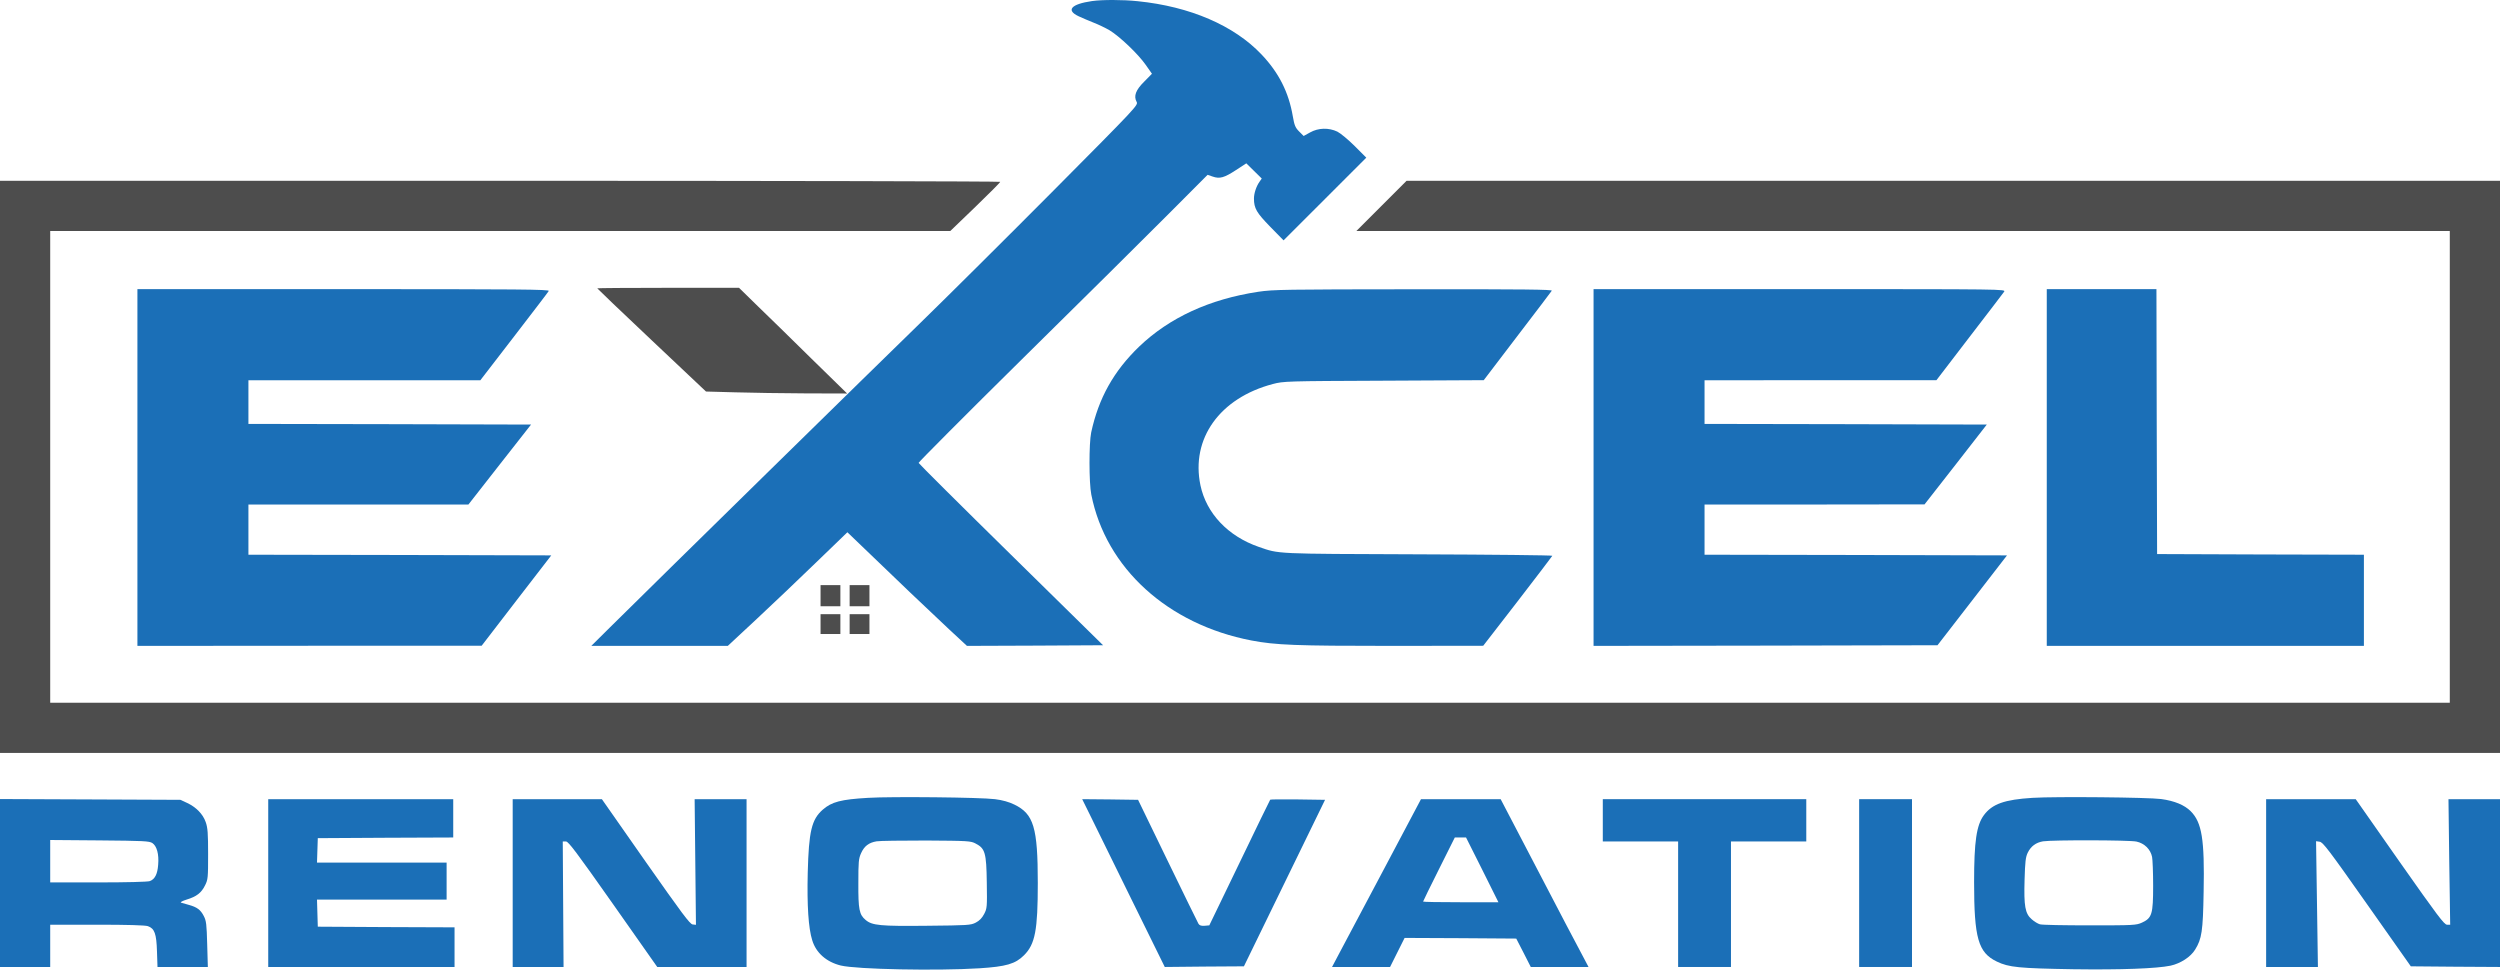
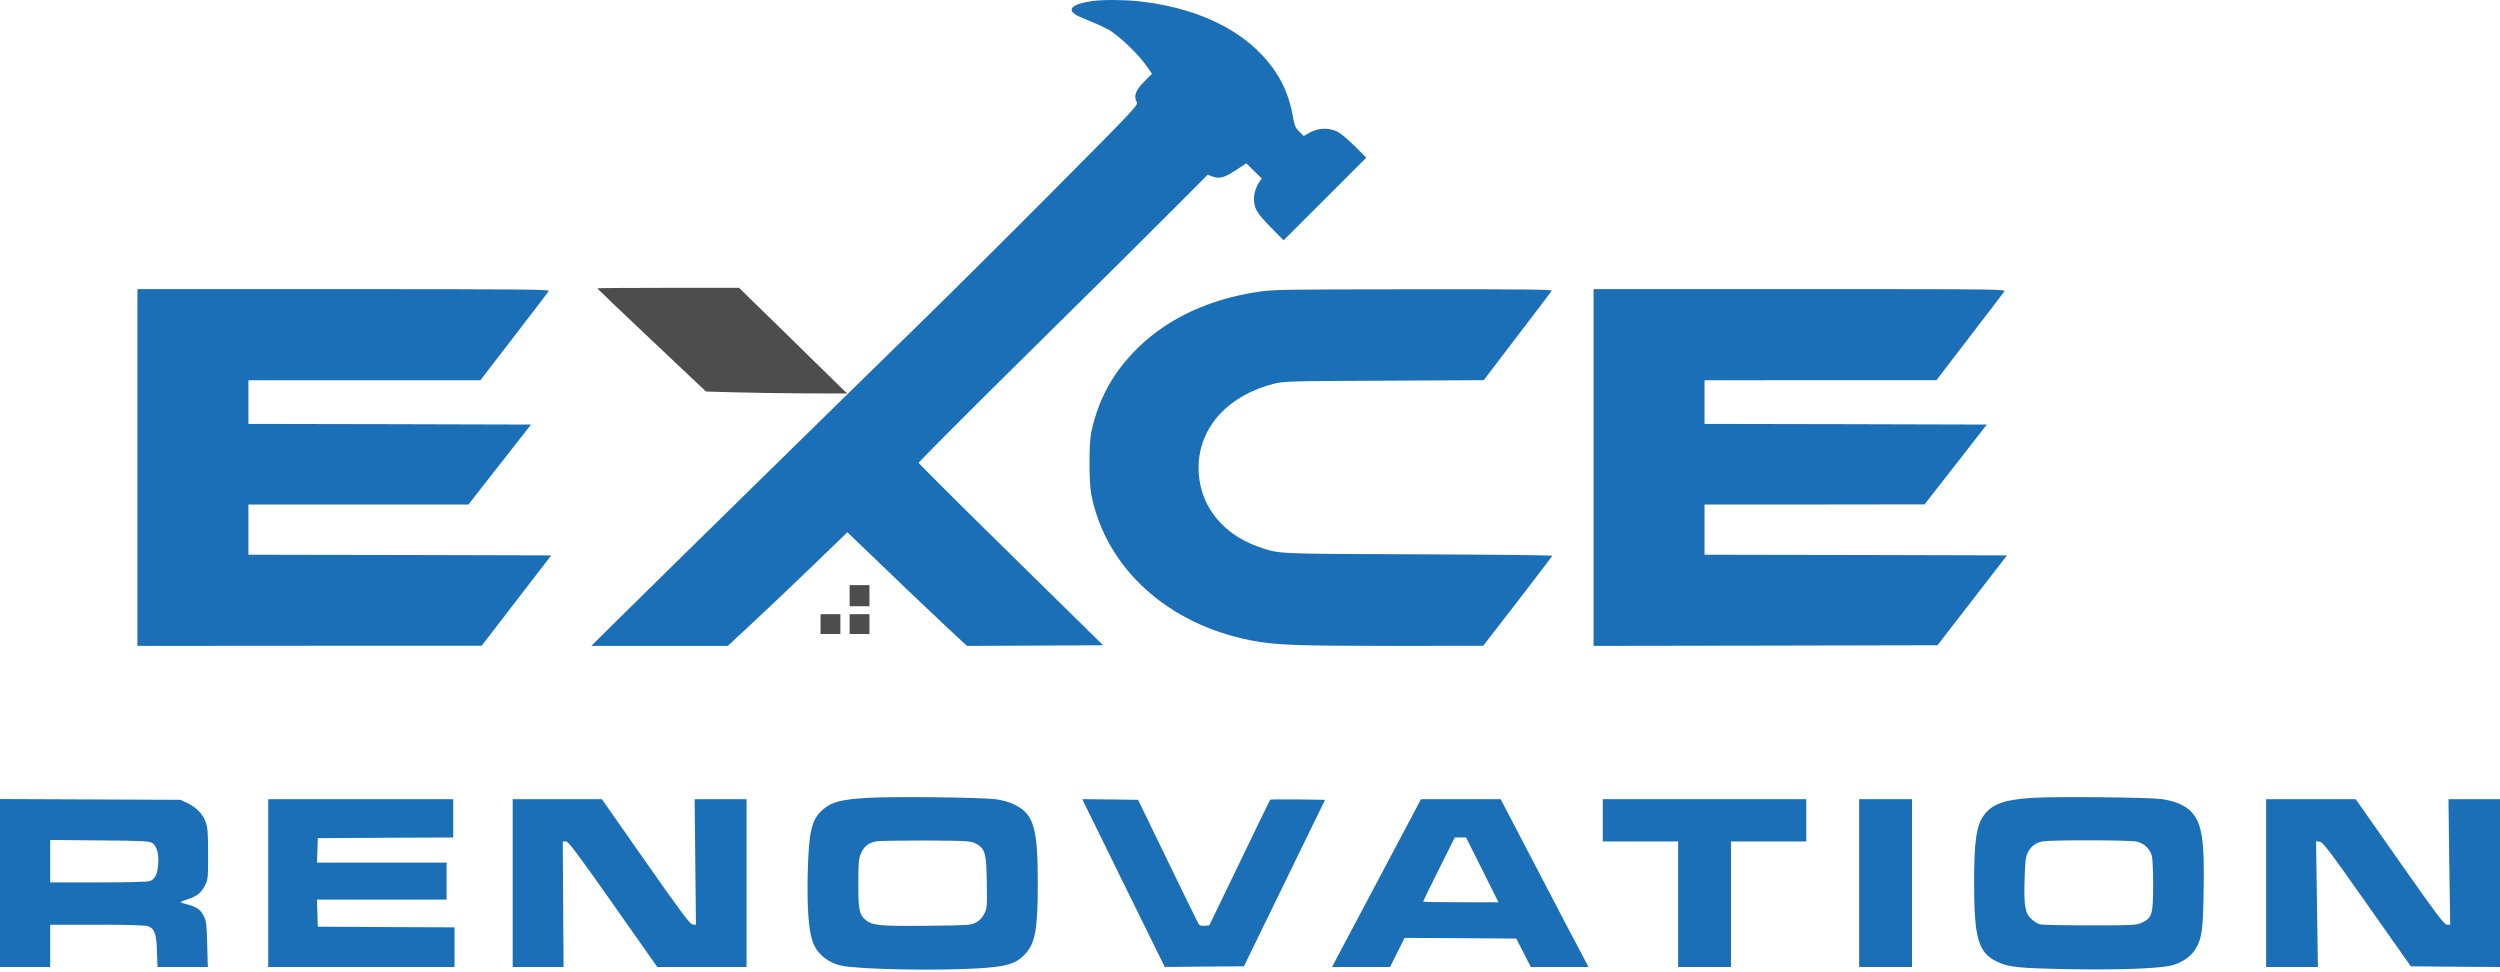
<svg xmlns="http://www.w3.org/2000/svg" width="144" height="56" viewBox="0 0 144 56" fill="none">
  <path d="M62.897 0.062C61.695 0.237 61.383 0.587 62.129 0.937C62.342 1.036 62.737 1.204 63.004 1.31C63.263 1.409 63.674 1.607 63.91 1.744C64.488 2.094 65.554 3.106 65.995 3.738L66.353 4.248L65.911 4.697C65.417 5.184 65.287 5.534 65.47 5.869C65.569 6.052 65.485 6.143 60.66 10.999C57.958 13.716 54.533 17.118 53.049 18.564C50.606 20.939 37.713 33.581 35.125 36.146L34.059 37.203H37.994H41.921L43.588 35.651C44.502 34.798 46.047 33.33 47.028 32.378L48.809 30.658L49.578 31.396C51.397 33.154 53.696 35.346 54.655 36.237L55.697 37.203L59.617 37.188L63.537 37.166L58.232 31.952C55.317 29.09 52.927 26.708 52.912 26.662C52.904 26.624 55.621 23.892 58.962 20.596C62.304 17.301 66.056 13.587 67.296 12.338L69.557 10.07L69.846 10.169C70.257 10.314 70.516 10.238 71.193 9.796L71.787 9.408L72.228 9.842L72.677 10.283L72.54 10.481C72.358 10.74 72.228 11.143 72.228 11.433C72.228 12.004 72.381 12.255 73.165 13.061L73.933 13.845L76.316 11.463L78.698 9.081L78.028 8.411C77.663 8.046 77.214 7.673 77.031 7.582C76.536 7.346 75.935 7.361 75.463 7.627L75.09 7.833L74.831 7.574C74.611 7.353 74.557 7.224 74.466 6.699C74.23 5.313 73.659 4.187 72.67 3.144C71.087 1.47 68.545 0.374 65.531 0.069C64.663 -0.022 63.491 -0.022 62.897 0.062Z" fill="#1B6FB7" />
-   <path d="M0 26.891V43.368H72H144V26.891V10.413H112.506H81.019L79.573 11.859L78.127 13.305H109.621H141.108V26.891V40.476H72H2.892V26.891V13.305H28.815H54.738L56.177 11.92C56.968 11.159 57.615 10.504 57.615 10.474C57.615 10.443 44.654 10.413 28.808 10.413H0V26.891Z" fill="#4D4D4D" />
  <path d="M34.402 16.608C34.402 16.623 35.81 17.971 37.537 19.599L40.666 22.552L42.348 22.598C43.276 22.628 45.103 22.651 46.412 22.659L48.794 22.666L46.754 20.672C45.636 19.569 44.235 18.199 43.641 17.628L42.568 16.578H38.481C36.236 16.578 34.402 16.593 34.402 16.608Z" fill="#4D4D4D" />
  <path d="M7.915 26.929V37.203L17.832 37.196H27.742L29.744 34.593L31.753 31.99L23.031 31.967L14.309 31.952V30.506V29.06H20.648H26.981L28.785 26.754L30.588 24.455L22.445 24.432L14.309 24.417V23.161V21.905H20.991H27.666L29.607 19.386C30.672 18.001 31.578 16.821 31.608 16.76C31.662 16.669 29.934 16.654 19.788 16.654H7.915V26.929Z" fill="#1B6FB7" />
  <path d="M72.479 16.806C69.663 17.232 67.357 18.298 65.614 19.965C64.153 21.373 63.278 22.933 62.852 24.912C62.722 25.536 62.722 27.804 62.859 28.489C63.696 32.721 67.258 35.963 72.084 36.892C73.477 37.158 74.649 37.203 80.136 37.203L85.433 37.196L87.412 34.639C88.501 33.223 89.399 32.051 89.414 32.013C89.429 31.982 85.951 31.944 81.689 31.929C73.347 31.899 73.705 31.914 72.51 31.503C70.729 30.886 69.488 29.57 69.146 27.956C68.583 25.27 70.257 22.925 73.317 22.119C73.925 21.959 74.078 21.951 79.702 21.928L85.464 21.898L87.389 19.371C88.455 17.978 89.353 16.798 89.383 16.745C89.429 16.677 87.816 16.654 81.422 16.662C74.025 16.669 73.34 16.677 72.479 16.806Z" fill="#1B6FB7" />
  <path d="M91.789 26.929V37.203L101.698 37.188L111.6 37.166L113.602 34.578L115.603 31.99L106.896 31.967L98.182 31.952V30.506V29.06H104.522L110.854 29.052L112.65 26.754L114.439 24.455L106.31 24.432L98.182 24.417V23.161V21.905L104.864 21.898H111.539L113.434 19.424C114.477 18.07 115.375 16.89 115.436 16.806C115.543 16.654 115.527 16.654 103.669 16.654H91.789V26.929Z" fill="#1B6FB7" />
-   <path d="M117.894 26.929V37.203H127.028H136.161V34.578V31.952L130.209 31.937L124.249 31.914L124.227 24.28L124.211 16.654H121.053H117.894V26.929Z" fill="#1B6FB7" />
-   <path d="M47.264 34.311V34.92H47.835H48.406V34.311V33.703H47.835H47.264V34.311Z" fill="#4D4D4D" />
  <path d="M48.939 34.311V34.92H49.51H50.08V34.311V33.703H49.51H48.939V34.311Z" fill="#4D4D4D" />
  <path d="M47.264 35.948V36.519H47.835H48.406V35.948V35.377H47.835H47.264V35.948Z" fill="#4D4D4D" />
  <path d="M48.939 35.948V36.519H49.51H50.08V35.948V35.377H49.51H48.939V35.948Z" fill="#4D4D4D" />
  <path d="M49.996 45.956C48.444 46.047 47.904 46.184 47.386 46.641C46.747 47.204 46.587 47.889 46.526 50.264C46.48 52.144 46.564 53.461 46.785 54.161C47.005 54.884 47.599 55.409 48.429 55.614C49.342 55.835 53.969 55.927 56.413 55.774C57.958 55.675 58.483 55.523 58.985 55.021C59.624 54.382 59.777 53.582 59.777 50.865C59.777 47.661 59.541 46.885 58.429 46.344C58.117 46.192 57.745 46.086 57.311 46.032C56.489 45.926 51.367 45.872 49.996 45.956ZM56.2 48.59C56.74 48.871 56.816 49.115 56.839 50.827C56.862 52.251 56.854 52.327 56.687 52.646C56.565 52.882 56.413 53.034 56.207 53.141C55.918 53.293 55.751 53.301 53.406 53.324C50.704 53.354 50.233 53.308 49.86 52.989C49.494 52.684 49.433 52.388 49.441 50.865C49.441 49.64 49.456 49.457 49.601 49.138C49.783 48.734 50.042 48.536 50.491 48.46C50.659 48.43 51.953 48.414 53.353 48.414C55.766 48.43 55.918 48.437 56.2 48.59Z" fill="#1B6FB7" />
  <path d="M117.072 45.956C115.466 46.055 114.751 46.306 114.272 46.953C113.845 47.532 113.708 48.468 113.708 50.812C113.708 54.039 113.944 54.869 115.017 55.386C115.71 55.721 116.288 55.774 119.417 55.828C122.172 55.866 124.219 55.79 125.026 55.622C125.604 55.493 126.183 55.12 126.441 54.694C126.822 54.077 126.891 53.651 126.929 51.375C126.989 48.346 126.83 47.372 126.183 46.725C125.825 46.367 125.254 46.131 124.485 46.025C123.755 45.926 118.419 45.872 117.072 45.956ZM123.062 48.475C123.519 48.574 123.869 48.917 123.96 49.358C123.991 49.518 124.021 50.264 124.021 51.017C124.021 52.654 123.953 52.875 123.382 53.141C123.047 53.293 122.918 53.301 120.368 53.301C118.907 53.301 117.613 53.278 117.499 53.24C117.384 53.209 117.171 53.08 117.027 52.951C116.646 52.623 116.57 52.197 116.616 50.66C116.646 49.625 116.677 49.366 116.798 49.115C116.981 48.742 117.27 48.529 117.681 48.46C118.229 48.377 122.644 48.384 123.062 48.475Z" fill="#1B6FB7" />
  <path d="M0 50.865V55.698H1.446H2.892V54.48V53.263H5.586C7.352 53.263 8.357 53.293 8.517 53.346C8.905 53.483 9.011 53.78 9.042 54.8L9.072 55.698H10.518H11.972L11.934 54.382C11.904 53.24 11.881 53.034 11.736 52.76C11.553 52.403 11.348 52.251 10.876 52.121C10.693 52.068 10.488 52.014 10.427 51.992C10.366 51.969 10.503 51.893 10.747 51.817C11.325 51.642 11.599 51.428 11.812 50.995C11.98 50.66 11.987 50.553 11.987 49.191C11.987 48.004 11.964 47.676 11.85 47.357C11.691 46.892 11.295 46.489 10.77 46.245L10.389 46.07L5.198 46.047L0 46.025V50.865ZM8.775 48.559C9.034 48.734 9.164 49.199 9.11 49.815C9.072 50.348 8.92 50.645 8.631 50.751C8.524 50.797 7.246 50.827 5.663 50.827H2.892V49.602V48.384L5.731 48.407C8.281 48.43 8.593 48.445 8.775 48.559Z" fill="#1B6FB7" />
  <path d="M15.45 50.865V55.698H20.816H26.182V54.557V53.415L22.247 53.4L18.305 53.377L18.282 52.593L18.259 51.817H21.996H25.725V50.751V49.686H21.996H18.259L18.282 48.978L18.305 48.278L22.209 48.255L26.106 48.239V47.136V46.032H20.778H15.45V50.865Z" fill="#1B6FB7" />
  <path d="M29.531 50.865V55.698H31H32.461L32.438 52.083L32.415 48.468H32.598C32.742 48.468 33.199 49.077 35.315 52.083L37.857 55.698H40.429H43.002V50.865V46.032H41.51H40.011L40.049 49.655L40.087 53.27L39.897 53.248C39.737 53.232 39.273 52.601 37.187 49.632L34.668 46.032H32.103H29.531V50.865Z" fill="#1B6FB7" />
  <path d="M62.737 46.847C62.958 47.303 64.031 49.472 65.112 51.68L67.091 55.698L69.367 55.675L71.65 55.66L73.986 50.865L76.323 46.07L74.755 46.047C73.903 46.04 73.18 46.04 73.164 46.063C73.149 46.078 72.35 47.714 71.399 49.693L69.656 53.301L69.389 53.324C69.192 53.339 69.093 53.308 69.032 53.209C68.986 53.133 68.187 51.497 67.251 49.571L65.553 46.07L63.94 46.047L62.334 46.032L62.737 46.847Z" fill="#1B6FB7" />
  <path d="M79.725 50.043C78.553 52.251 77.396 54.427 77.16 54.876L76.726 55.698H78.393H80.068L80.486 54.861L80.905 54.024L84.124 54.039L87.336 54.062L87.755 54.876L88.173 55.698H89.832H91.499L91.126 54.99C90.913 54.61 89.779 52.433 88.592 50.157L86.438 46.032H84.139H81.849L79.725 50.043ZM85.38 50.104L86.309 51.969H84.139C82.945 51.969 81.97 51.954 81.97 51.931C81.97 51.908 82.381 51.071 82.884 50.066L83.797 48.239H84.124H84.444L85.38 50.104Z" fill="#1B6FB7" />
  <path d="M92.321 47.25V48.468H94.49H96.66V52.083V55.698H98.182H99.704V52.083V48.468H101.873H104.042V47.25V46.032H98.182H92.321V47.25Z" fill="#1B6FB7" />
  <path d="M107.087 50.865V55.698H108.609H110.131V50.865V46.032H108.609H107.087V50.865Z" fill="#1B6FB7" />
  <path d="M130.529 50.865V55.698H132.02H133.512L133.459 52.075L133.405 48.453L133.611 48.483C133.801 48.506 134.151 48.97 136.343 52.083L138.863 55.66L141.435 55.683L144 55.698V50.865V46.032H142.516H141.032L141.077 49.648L141.131 53.263H140.948C140.788 53.263 140.4 52.745 138.223 49.648L135.689 46.032H133.109H130.529V50.865Z" fill="#1B6FB7" />
</svg>